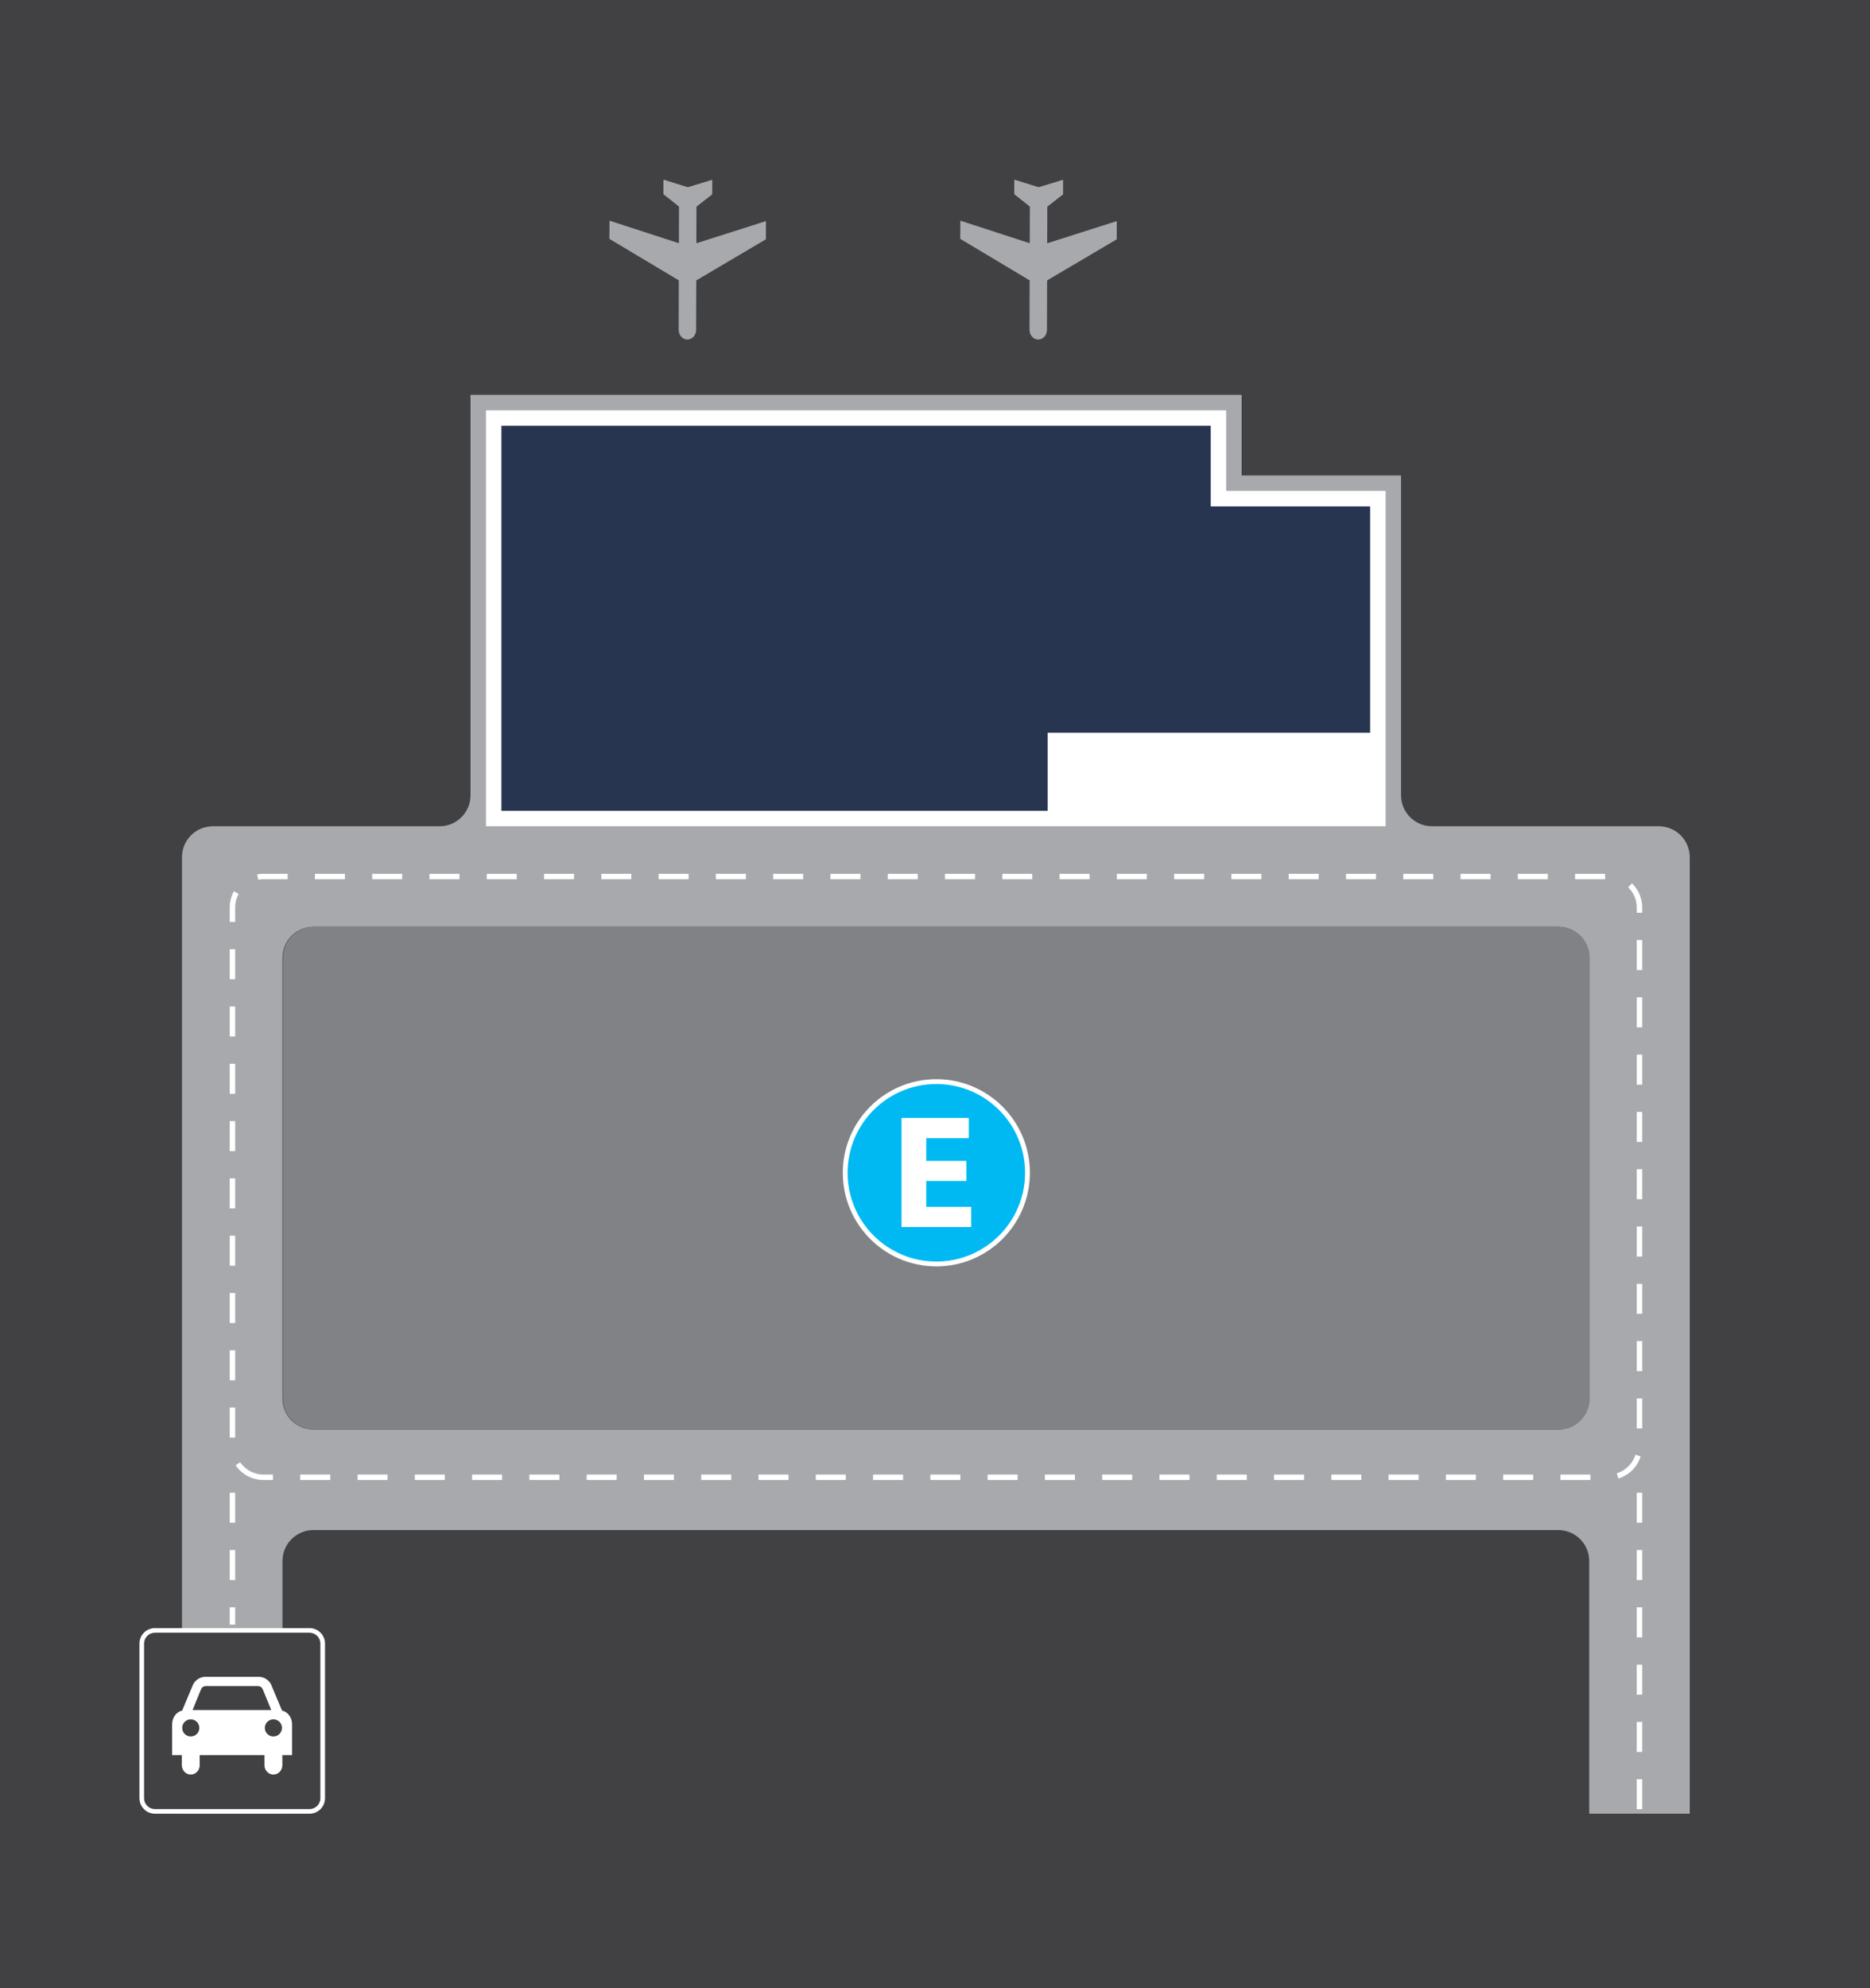
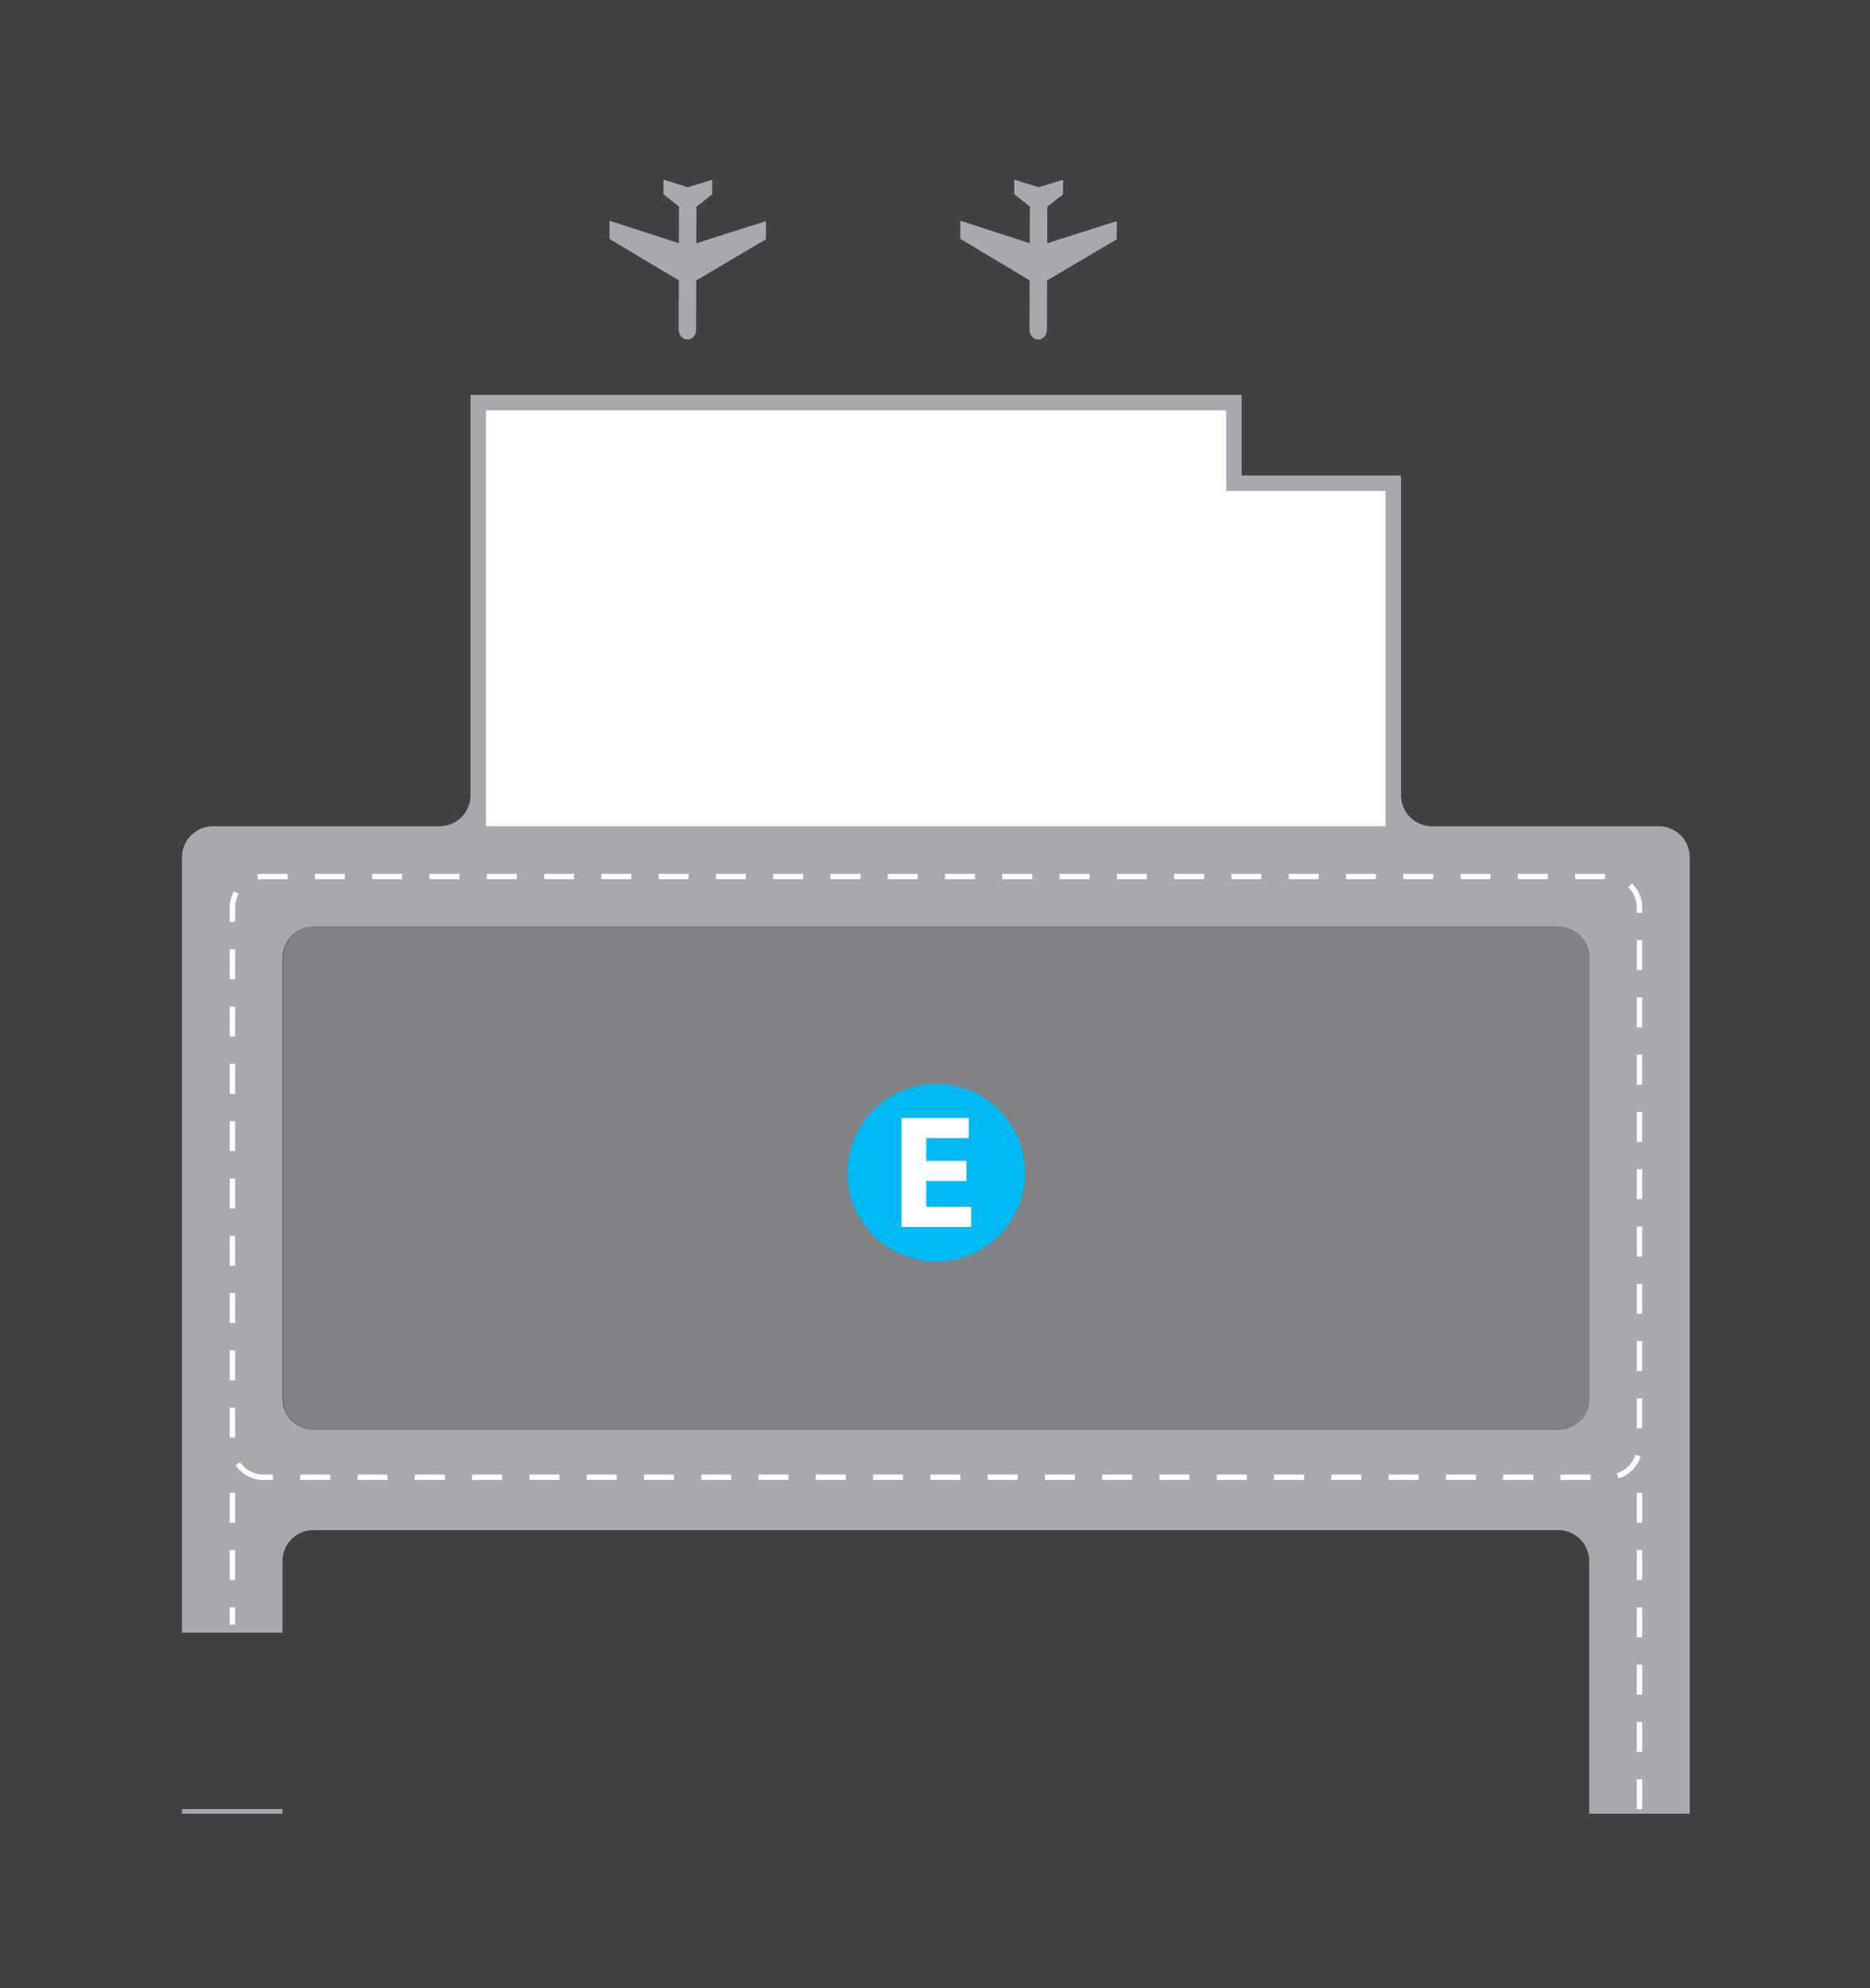
<svg xmlns="http://www.w3.org/2000/svg" version="1.1" x="0px" y="0px" width="366px" height="389px" viewBox="0 0 366 389" enable-background="new 0 0 366 389" xml:space="preserve">
  <g id="Fondo">
    <rect x="-15" y="-17" fill="#414042" width="396" height="423" />
  </g>
  <g id="Silueta">
    <g>
      <path fill="#A7A9AC" d="M132.832,63.06l-0.003,1.472c-0.002,1.047,0.764,1.903,1.705,1.905c0.94,0.003,1.712-0.849,1.713-1.896    l0.004-1.473l0.023-8.139c0-0.036,0.024-0.078,0.056-0.092l13.527-7.984c0.026-0.019,0.048-0.056,0.044-0.088l0.005-3.437    c0-0.033-0.028-0.057-0.056-0.047l-13.497,4.299c-0.032,0.005-0.06-0.009-0.06-0.042l0.021-7.049c0-0.032,0.023-0.073,0.051-0.093    l2.992-2.335c0.023-0.023,0.044-0.063,0.044-0.097l-0.001-2.73c0-0.028-0.022-0.052-0.055-0.042l-4.672,1.422    c-0.028,0.014-0.078,0.013-0.112-0.001l-4.651-1.448c-0.036-0.009-0.059,0.015-0.059,0.042l-0.009,2.73    c0,0.033,0.025,0.074,0.047,0.098l2.958,2.352c0.028,0.019,0.049,0.061,0.047,0.093l-0.019,7.05c0,0.032-0.024,0.046-0.056,0.042    l-13.473-4.376c-0.031-0.01-0.056,0.014-0.056,0.047l-0.019,3.437c0,0.032,0.023,0.069,0.051,0.088l13.486,8.062    c0.028,0.014,0.045,0.055,0.045,0.092L132.832,63.06z" />
      <path fill="#A7A9AC" d="M201.5,63.06l-0.003,1.472c-0.003,1.047,0.764,1.903,1.705,1.905c0.94,0.003,1.712-0.849,1.713-1.896    l0.004-1.473l0.023-8.139c0-0.036,0.023-0.078,0.056-0.092l13.527-7.984c0.026-0.019,0.049-0.056,0.045-0.088l0.005-3.437    c0-0.033-0.028-0.057-0.056-0.047l-13.497,4.299c-0.032,0.005-0.061-0.009-0.061-0.042l0.021-7.049    c0-0.032,0.023-0.073,0.052-0.093l2.991-2.335c0.023-0.023,0.045-0.063,0.045-0.097l-0.001-2.73c0-0.028-0.022-0.052-0.055-0.042    l-4.673,1.422c-0.027,0.014-0.077,0.013-0.112-0.001l-4.65-1.448c-0.036-0.009-0.059,0.015-0.059,0.042l-0.01,2.73    c0,0.033,0.025,0.074,0.047,0.098l2.959,2.352c0.028,0.019,0.049,0.061,0.047,0.093l-0.019,7.05c0,0.032-0.024,0.046-0.057,0.042    l-13.473-4.376c-0.031-0.01-0.057,0.014-0.057,0.047l-0.019,3.437c0,0.032,0.023,0.069,0.051,0.088l13.486,8.062    c0.028,0.014,0.045,0.055,0.045,0.092L201.5,63.06z" />
    </g>
    <path fill="#A7A9AC" d="M324.664,161.669h-44.391c-3.349,0-6.055-2.707-6.055-6.055v-62.58h-31.201V77.259H92.088v78.355   c0,3.348-2.712,6.055-6.054,6.055H41.669c-3.343,0-6.055,2.713-6.055,6.054v187.16h19.673v-49.447c0-3.342,2.711-6.049,6.054-6.049   h243.646c3.344,0,6.055,2.707,6.055,6.049v49.447h19.676v-187.16C330.719,164.382,328.005,161.669,324.664,161.669z    M311.043,273.659c0,3.342-2.711,6.055-6.055,6.055H61.342c-3.343,0-6.054-2.713-6.054-6.055v-86.262   c0-3.344,2.711-6.055,6.054-6.055h243.646c3.344,0,6.055,2.711,6.055,6.055V273.659z" />
    <path fill="#808285" d="M311.141,187.397v86.262c0,3.342-2.709,6.055-6.055,6.055H61.439c-3.343,0-6.055-2.713-6.055-6.055v-86.262   c0-3.344,2.712-6.055,6.055-6.055h243.647C308.432,181.343,311.141,184.054,311.141,187.397z" />
    <g>
-       <path fill="#FFFFFF" d="M183.27,211.16c-10.115,0-18.314,8.201-18.314,18.312c0,10.121,8.199,18.314,18.314,18.314    s18.3-8.193,18.3-18.314C201.57,219.361,193.385,211.16,183.27,211.16 M183.254,246.275c-9.271,0-16.775-7.524-16.775-16.804    c0-9.274,7.504-16.785,16.775-16.785c9.279,0,16.798,7.511,16.798,16.785C200.053,238.751,192.533,246.275,183.254,246.275" />
      <path fill="#00B9F2" d="M200.629,229.476c0,9.591-7.775,17.364-17.366,17.364c-9.592,0-17.368-7.773-17.368-17.364    c0-9.593,7.776-17.369,17.368-17.369C192.854,212.106,200.629,219.883,200.629,229.476" />
      <polygon fill="#FFFFFF" points="189.142,227.151 181.287,227.151 181.287,222.707 189.623,222.707 189.623,218.743     176.45,218.743 176.45,240.093 190.085,240.093 190.085,236.131 181.287,236.131 181.287,231.076 189.142,231.076   " />
    </g>
    <g>
      <g>
-         <path fill="#FFFFFF" d="M63.612,351.854c0,1.665-1.363,3.028-3.027,3.028H30.318c-1.665,0-3.027-1.363-3.027-3.028V321.59     c0-1.664,1.363-3.026,3.027-3.026h30.267c1.664,0,3.027,1.362,3.027,3.026V351.854z" />
        <path fill="#414042" d="M60.585,319.468c1.168,0,2.118,0.954,2.118,2.122v30.265c0,1.169-0.949,2.118-2.118,2.118H30.318     c-1.168,0-2.118-0.949-2.118-2.118V321.59c0-1.168,0.949-2.122,2.118-2.122H60.585z" />
      </g>
      <g>
        <g>
          <path d="M33.72,343.412" />
-           <path fill="#FFFFFF" d="M33.689,343.412h1.9v1.99c0,1,0.787,1.817,1.748,1.817s1.749-0.817,1.749-1.817v-1.99h4.341h0.032h8.303      v1.99c0,1,0.788,1.817,1.748,1.817c0.963,0,1.751-0.817,1.751-1.817v-1.99h1.893h0.006v-6.025c0-1.34-0.853-2.459-1.966-2.687      l-0.014-0.039l-2.097-5.004c-0.362-0.862-1.425-1.569-2.363-1.569h-0.767h-0.002H47.98h-0.006h-0.258H43.05h-2.156h-0.766      c-0.939,0-2.001,0.707-2.363,1.569l-2.097,5.004l-0.013,0.039c-1.114,0.228-1.966,1.347-1.966,2.687V343.412" />
          <path fill="#414042" d="M53.091,334.601l-1.624-3.959c-0.166-0.405-0.375-0.735-1.094-0.735h-5.784l0,0h-4.187      c-0.72,0-0.929,0.33-1.095,0.735l-1.623,3.959H53.091z" />
          <circle fill="#414042" cx="37.337" cy="338.092" r="1.678" />
          <circle fill="#414042" cx="53.51" cy="338.092" r="1.678" />
        </g>
      </g>
    </g>
    <g>
      <path fill="#FFFFFF" d="M311.288,289.587h-5.872v-1.069h5.872V289.587z M300.075,289.587h-5.87v-1.069h5.87V289.587z     M288.864,289.587h-5.874v-1.069h5.874V289.587z M277.653,289.587h-5.876v-1.069h5.876V289.587z M266.44,289.587h-5.87v-1.069    h5.87V289.587z M255.229,289.587h-5.87v-1.069h5.87V289.587z M244.021,289.587h-5.874v-1.069h5.874V289.587z M232.806,289.587    h-5.87v-1.069h5.87V289.587z M221.596,289.587h-5.872v-1.069h5.872V289.587z M210.386,289.587h-5.875v-1.069h5.875V289.587z     M199.175,289.587h-5.873v-1.069h5.873V289.587z M187.963,289.587h-5.872v-1.069h5.872V289.587z M176.751,289.587h-5.873v-1.069    h5.873V289.587z M165.54,289.587h-5.872v-1.069h5.872V289.587z M154.329,289.587h-5.873v-1.069h5.873V289.587z M143.118,289.587    h-5.873v-1.069h5.873V289.587z M131.906,289.587h-5.873v-1.069h5.873V289.587z M120.694,289.587h-5.872v-1.069h5.872V289.587z     M109.483,289.587h-5.873v-1.069h5.873V289.587z M98.272,289.587h-5.873v-1.069h5.873V289.587z M87.06,289.587h-5.873v-1.069    h5.873V289.587z M75.849,289.587h-5.873v-1.069h5.873V289.587z M64.638,289.587h-5.873v-1.069h5.873V289.587z M53.426,289.587    H51.55c-2.165,0-4.194-1.073-5.43-2.87l0.88-0.604c1.037,1.506,2.737,2.404,4.55,2.404h1.876V289.587z M316.754,289.296    l-0.313-1.021c1.742-0.536,3.106-1.894,3.654-3.63l1.017,0.32C320.46,287.039,318.83,288.657,316.754,289.296z M46.03,281.294    h-1.068v-5.873h1.068V281.294z M321.415,279.496h-1.066v-5.874h1.066V279.496z M46.03,270.081h-1.068v-5.871h1.068V270.081z     M321.415,268.285h-1.066v-5.874h1.066V268.285z M46.03,258.87h-1.068v-5.873h1.068V258.87z M321.415,257.073h-1.066V251.2h1.066    V257.073z M46.03,247.659h-1.068v-5.872h1.068V247.659z M321.415,245.862h-1.066v-5.874h1.066V245.862z M46.03,236.448h-1.068    v-5.873h1.068V236.448z M321.415,234.65h-1.066v-5.871h1.066V234.65z M46.03,225.235h-1.068v-5.87h1.068V225.235z     M321.415,223.439h-1.066v-5.873h1.066V223.439z M46.03,214.026h-1.068v-5.874h1.068V214.026z M321.415,212.228h-1.066v-5.871    h1.066V212.228z M46.03,202.813h-1.068v-5.87h1.068V202.813z M321.415,201.018h-1.066v-5.873h1.066V201.018z M46.03,191.604    h-1.068v-5.874h1.068V191.604z M321.415,189.805h-1.066v-5.872h1.066V189.805z M46.03,180.392h-1.068v-2.831    c0-1.108,0.282-2.204,0.819-3.171l0.934,0.517c-0.448,0.812-0.685,1.728-0.685,2.654V180.392z M321.415,178.594h-1.066v-1.033    c0-1.498-0.596-2.9-1.679-3.951l0.744-0.767c1.29,1.255,2.001,2.929,2.001,4.718V178.594z M50.529,172.136l-0.198-1.048    c0.398-0.077,0.809-0.114,1.219-0.114h4.747v1.066H51.55C51.208,172.04,50.863,172.072,50.529,172.136z M314.156,172.04h-5.876    v-1.066h5.876V172.04z M302.943,172.04h-5.87v-1.066h5.87V172.04z M291.732,172.04h-5.872v-1.066h5.872V172.04z M280.523,172.04    h-5.874v-1.066h5.874V172.04z M269.312,172.04h-5.874v-1.066h5.874V172.04z M258.098,172.04h-5.872v-1.066h5.872V172.04z     M246.887,172.04h-5.872v-1.066h5.872V172.04z M235.678,172.04h-5.873v-1.066h5.873V172.04z M224.464,172.04h-5.872v-1.066h5.872    V172.04z M213.254,172.04h-5.873v-1.066h5.873V172.04z M202.043,172.04h-5.872v-1.066h5.872V172.04z M190.832,172.04h-5.874    v-1.066h5.874V172.04z M179.62,172.04h-5.873v-1.066h5.873V172.04z M168.409,172.04h-5.873v-1.066h5.873V172.04z M157.198,172.04    h-5.873v-1.066h5.873V172.04z M145.986,172.04h-5.874v-1.066h5.874V172.04z M134.776,172.04h-5.873v-1.066h5.873V172.04z     M123.564,172.04h-5.874v-1.066h5.874V172.04z M112.353,172.04h-5.873v-1.066h5.873V172.04z M101.142,172.04h-5.873v-1.066h5.873    V172.04z M89.93,172.04h-5.872v-1.066h5.872V172.04z M78.718,172.04h-5.872v-1.066h5.872V172.04z M67.507,172.04h-5.872v-1.066    h5.872V172.04z" />
    </g>
    <g>
      <path fill="#FFFFFF" d="M46.03,317.883h-1.068v-3.381h1.068V317.883z M46.03,309.162h-1.068v-5.872h1.068V309.162z M46.03,297.951    h-1.068v-5.872h1.068V297.951z" />
    </g>
    <g>
      <path fill="#FFFFFF" d="M321.413,354.009h-1.067v-5.873h1.067V354.009z M321.413,342.797h-1.067v-5.873h1.067V342.797z     M321.413,331.586h-1.067v-5.873h1.067V331.586z M321.413,320.374h-1.067v-5.872h1.067V320.374z M321.413,309.162h-1.067v-5.872    h1.067V309.162z M321.413,297.951h-1.067v-5.872h1.067V297.951z" />
    </g>
    <polygon fill="#FFFFFF" points="271.191,96.059 271.191,161.67 95.114,161.67 95.114,80.286 239.99,80.286 239.99,96.059  " />
-     <polygon fill="#273551" points="98.139,158.645 98.139,83.312 236.966,83.312 236.966,99.087 268.165,99.087 268.165,143.374    205.052,143.374 205.052,158.645  " />
  </g>
</svg>